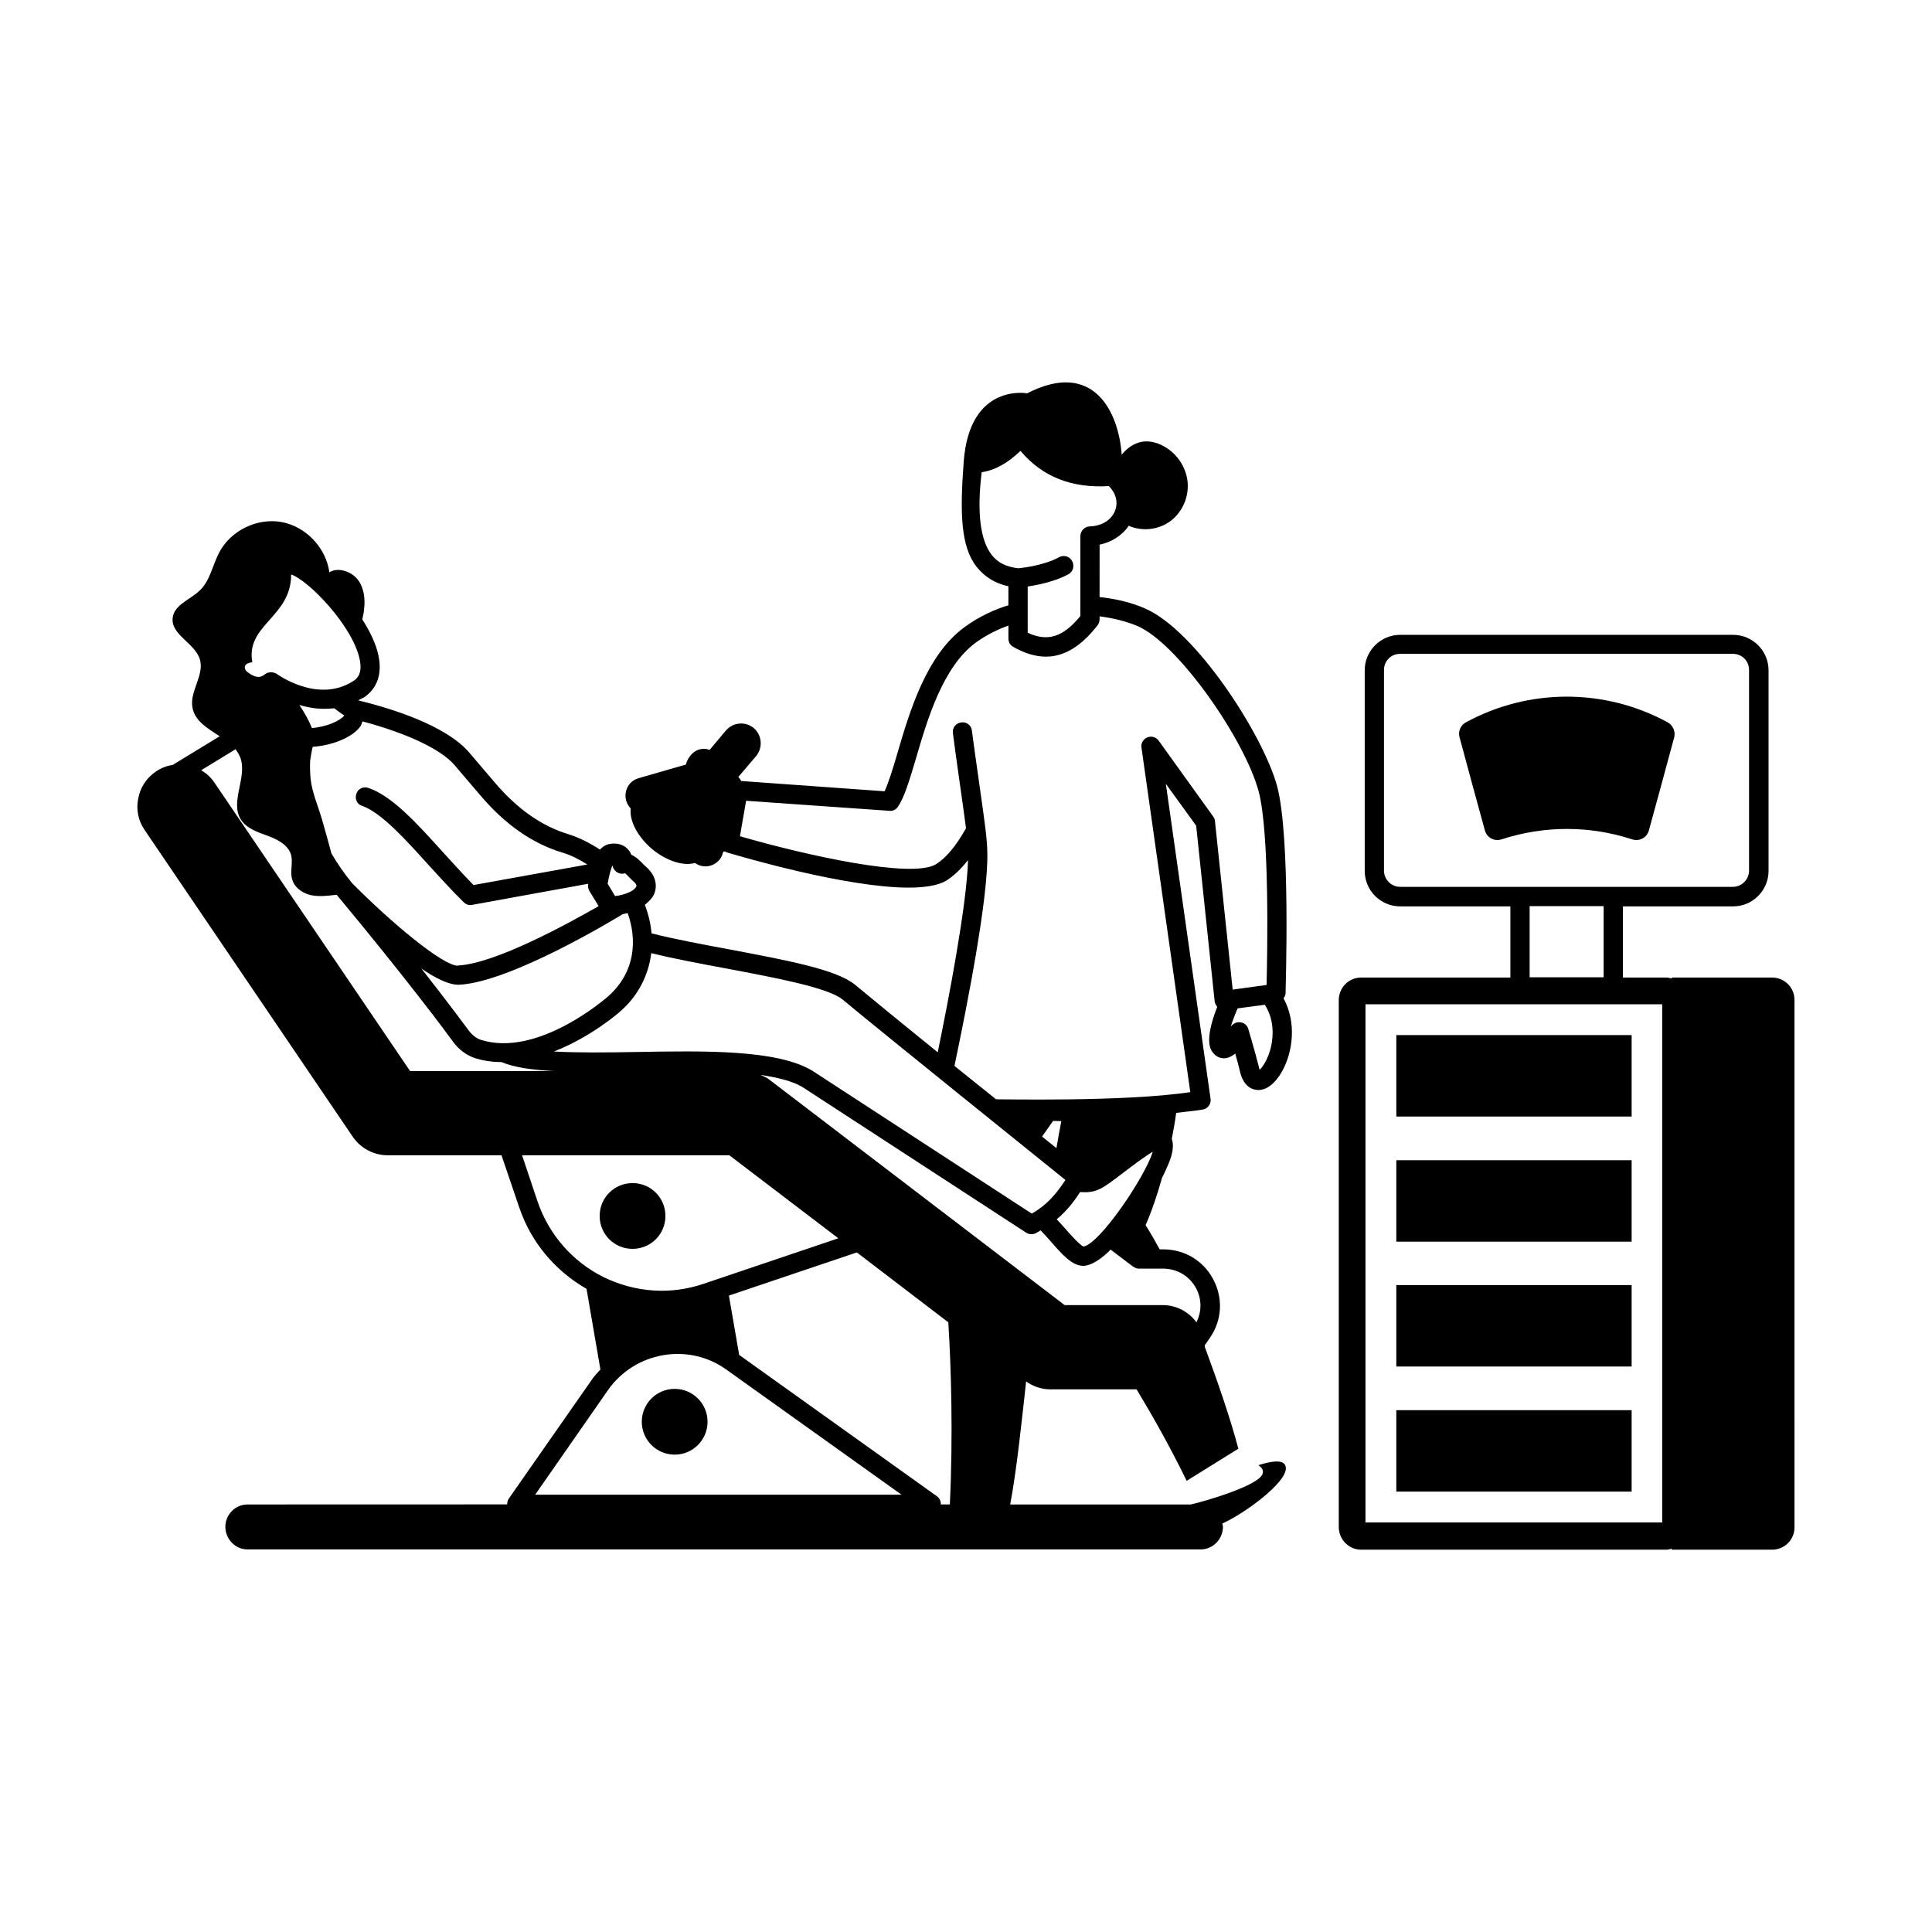
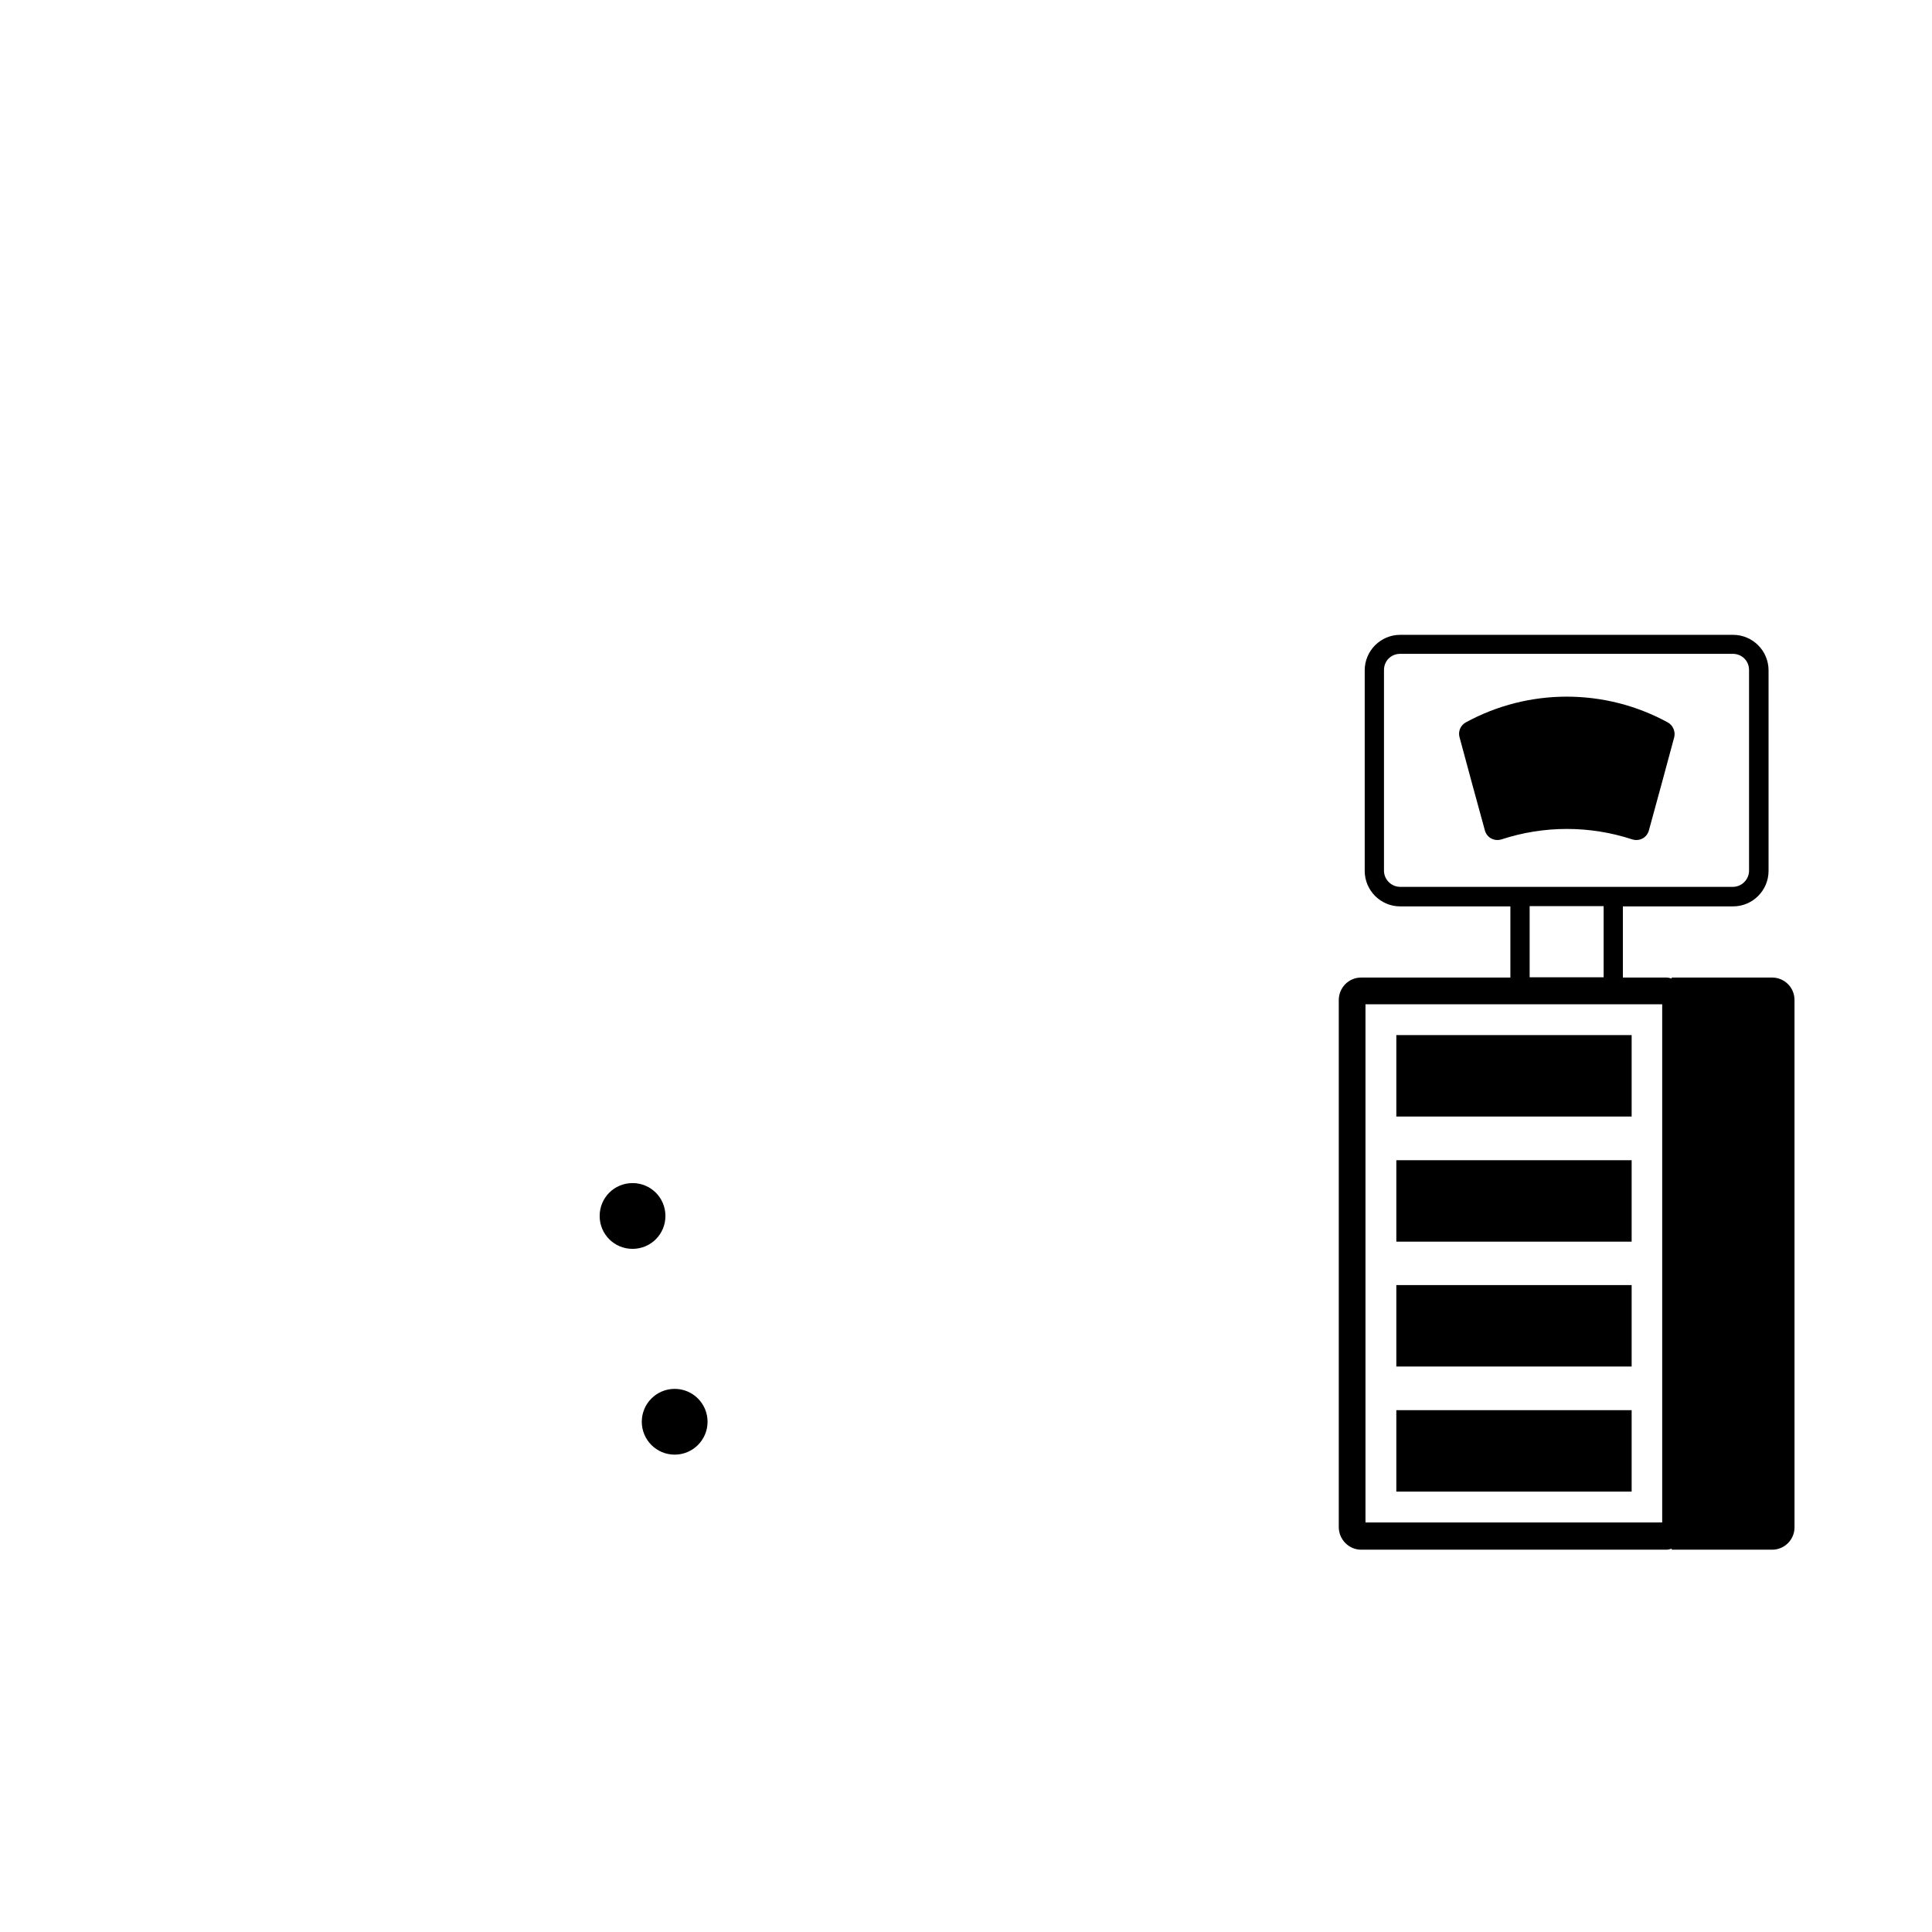
<svg xmlns="http://www.w3.org/2000/svg" fill="#000000" width="800px" height="800px" version="1.1" viewBox="144 144 512 512">
  <g>
-     <path d="m477.48 532.28c0.887 0.613 1.496 1.363 1.09 2.383-1.156 2.996-14.5 7.012-18.996 8.035h-47.863c1.77-9.328 3.133-22.809 4.223-32.613 1.84 1.363 4.152 2.109 6.398 2.109h22.875c4.223 7.012 8.715 14.91 13.277 24.238l13.684-8.512c-1.973-7.691-5.719-18.449-8.852-26.891 0-0.137-0.066-0.273-0.066-0.477l1.496-2.18c3.133-4.629 3.402-10.418 0.75-15.387-2.656-4.969-7.625-7.898-13.277-7.898h-0.887c-1.227-2.18-2.449-4.426-3.746-6.398 1.703-3.879 3.133-8.168 4.356-12.527 1.293-2.586 2.316-4.902 2.656-6.606 0.34-1.496 0.273-2.793-0.066-3.746 0.477-2.449 0.887-4.699 1.156-6.875 2.383-0.34 4.629-0.477 7.012-0.887 1.363-0.203 2.316-1.496 2.109-2.859l-11.848-83.469 8.035 11.098 4.902 46.566c0.066 0.543 0.34 1.02 0.68 1.43-3.539 9.055-1.77 11.438-1.09 12.188 0.816 1.09 2.043 1.566 3.336 1.43 0.887-0.137 1.77-0.613 2.519-1.227 0.477 1.633 0.953 3.402 1.227 4.629 0.887 3.949 3.062 4.832 4.289 4.969 0.203 0.066 0.41 0.066 0.613 0.066 2.246 0 4.492-1.77 6.262-4.902 2.859-5.106 3.949-12.938 0.41-19.402 0.273-0.34 0.477-0.75 0.543-1.227 0-1.703 1.363-41.598-2.246-55.012-3.676-13.547-21.516-41.191-34.926-47.043-3.676-1.633-7.762-2.586-12.117-3.062l0.008-13.879c3.269-0.68 6.059-2.519 7.762-5.039 0.066 0.066 0.137 0.066 0.203 0.137 3.609 1.496 8.035 0.887 11.098-1.566 3.062-2.449 4.699-6.535 4.223-10.418-0.477-3.879-2.926-7.422-6.398-9.258-1.77-0.953-3.879-1.496-5.856-1.09-2.043 0.41-3.812 1.703-5.176 3.402-0.816-11.574-7.625-25.258-25.055-16.273 0 0-15.25-2.859-16.816 18.109-1.02 13.48-0.816 22.469 3.402 27.844 2.109 2.656 4.902 4.426 8.441 5.176v5.039c-3.336 1.02-7.559 2.793-11.711 5.856-10.078 7.422-14.5 22.398-17.703 33.359-1.156 3.949-2.316 7.762-3.402 10.078l-37.988-2.723c-0.203-0.34-0.477-0.75-0.75-1.09l4.699-5.516c1.84-2.246 1.566-5.516-0.613-7.422-2.246-1.84-5.516-1.566-7.422 0.68l-4.289 5.106c-0.41-0.137-0.816-0.273-1.227-0.273-1.633-0.137-3.133 0.68-4.152 2.18-0.477 0.68-0.75 1.363-0.887 1.973l-12.527 3.609c-3.609 1.02-4.629 5.445-2.109 8.035-0.41 3.199 1.77 7.422 5.582 10.688 3.949 3.269 8.375 4.629 11.438 3.746 2.793 2.043 6.809 0.477 7.488-2.996 0.203 0 0.34 0 0.543-0.066 0.066 0.066 0.137 0.203 0.203 0.203 3.879 1.156 31.793 9.395 48.406 9.395 4.223 0 7.762-0.543 9.941-1.84 1.973-1.227 3.949-3.133 5.785-5.445-0.34 12.051-5.242 37.379-8.035 50.926-8.918-7.215-17.156-13.957-21.922-17.906-4.832-4.016-17.973-6.469-33.09-9.328-7.285-1.363-14.707-2.723-20.832-4.289-0.203-2.519-0.816-5.039-1.77-7.559 1.09-0.887 2.043-1.84 2.519-2.996 0.887-2.316 0.203-4.832-1.906-6.809-0.34-0.273-0.68-0.68-1.02-0.953-0.75-0.816-1.906-1.973-3.199-2.519-0.203-0.543-0.477-1.02-0.816-1.363-1.09-1.293-2.859-1.84-4.902-1.496-1.02 0.203-1.906 0.75-2.586 1.496-2.586-1.703-5.379-3.133-8.375-4.086-7.012-2.109-13.547-6.672-19.539-13.754l-6.738-7.898c-6.262-7.285-20.832-11.711-29.41-13.82 0.477-0.273 0.953-0.477 1.496-0.75 3.539-2.316 4.902-6.262 3.879-11.098-0.613-2.996-2.18-6.332-4.289-9.602 0.203-0.887 0.41-1.77 0.477-2.723 0.34-2.656 0-5.582-1.633-7.762-1.633-2.18-5.309-3.473-7.559-1.973-0.887-6.535-6.262-12.188-12.73-13.344s-13.48 2.316-16.477 8.102c-1.77 3.336-2.383 7.352-5.039 9.941-2.519 2.519-6.875 3.812-7.285 7.352-0.543 4.492 5.922 6.672 7.215 11.031 1.227 4.223-2.793 8.441-1.973 12.73 0.613 3.609 4.016 5.516 7.215 7.625l-12.391 7.559c-1.566 0.273-3.133 0.816-4.492 1.77-2.519 1.703-4.152 4.223-4.699 7.148-0.613 2.926 0 5.922 1.703 8.375l55.148 81.289c2.109 3.062 5.582 4.902 9.258 4.902h30.16l4.699 13.82c3.133 9.258 9.465 16.75 17.836 21.582l3.676 21.379c-0.75 0.816-1.496 1.566-2.109 2.449l-22.195 31.793c-0.273 0.477-0.41 0.953-0.41 1.496l-68.824 0.02c-3.199 0-5.856 2.656-5.856 5.922 0 3.269 2.656 5.992 5.856 5.992h252.59c3.269 0 5.922-2.723 5.922-5.992 0-0.34-0.137-0.543-0.137-0.887 5.785-2.586 16.883-10.688 16.816-14.637-0.066-2.516-3.606-1.973-7.281-0.816zm-25.258-52.082c3.746 0 7.012 1.973 8.781 5.242 1.496 2.859 1.496 6.129 0.066 8.988-2.043-2.793-5.309-4.562-8.918-4.562h-26.008l-78.293-59.777c-0.68-0.543-1.496-0.887-2.316-1.227 4.562 0.68 8.441 1.633 11.098 3.199l59.301 38.602c0.41 0.273 0.887 0.41 1.363 0.41 0.41 0 0.75-0.066 1.09-0.203 0.543-0.273 0.953-0.543 1.363-0.816 0.887 0.887 1.77 1.84 2.586 2.793 3.199 3.676 5.785 6.606 8.715 6.606 0.203 0 0.477 0 0.75-0.066 1.906-0.34 4.223-1.906 6.535-4.223l5.922 4.492c0 0.066 0.066 0 0.137 0.066 0.41 0.273 0.887 0.477 1.363 0.477zm-21.039-5.856c-0.953-0.273-3.473-3.133-4.969-4.832-0.75-0.816-1.43-1.633-2.18-2.383 2.449-2.043 4.426-4.426 6.195-7.215 1.77 0.137 3.473 0 4.902-0.68 1.496-0.613 3.609-2.18 6.875-4.699 1.973-1.496 5.309-4.016 7.488-5.309-1.973 6.531-13.887 24.234-18.312 25.117zm49.43-52.082c-0.816 2.793-2.043 4.562-2.793 5.242-0.066-0.203-0.137-0.41-0.203-0.75-0.477-1.906-1.293-4.832-1.973-7.215-0.34-1.09-0.613-2.109-0.816-2.793-0.273-1.02-1.156-1.77-2.246-1.84-1.02-0.066-1.906 0.41-2.449 1.227 0.41-1.293 1.02-2.996 1.84-4.902l7.215-0.953c2.992 4.633 2.039 9.875 1.426 11.984zm-73.801-131.2c-3.062-3.949-3.949-11.301-2.656-21.922 3.402-0.477 6.809-2.316 10.281-5.652 5.785 6.875 13.617 9.941 23.422 9.328 1.77 1.77 2.449 4.016 1.77 6.129-0.613 2.109-2.793 4.426-6.875 4.562-1.363 0.066-2.449 1.227-2.449 2.586v21.172c-4.562 5.582-8.645 6.875-13.957 4.426v-12.254c2.656-0.41 7.215-1.293 10.824-3.269 1.227-0.68 1.633-2.246 0.953-3.473-0.68-1.293-2.246-1.703-3.473-1.02-3.812 2.109-9.395 2.793-10.758 2.926-3.137-0.34-5.449-1.43-7.082-3.539zm-1.16 79.113c0-1.77-0.203-4.016-0.477-6.398-0.41-3.676-3.062-21.582-3.609-26.145-0.137-1.363-1.363-2.383-2.793-2.18-1.43 0.137-2.449 1.43-2.246 2.793 0.543 4.629 3.062 21.785 3.473 25.258-2.586 4.629-5.309 7.898-7.965 9.531-6.332 3.879-34.312-2.316-51.945-7.422l1.633-9.395 37.922 2.656c0.953 0.137 1.84-0.34 2.316-1.09 1.77-2.586 3.062-7.082 4.766-12.73 2.996-10.281 7.082-24.238 15.797-30.707 2.996-2.18 6.059-3.609 8.715-4.562v3.473c0 0.887 0.477 1.77 1.293 2.18 2.996 1.703 5.922 2.586 8.645 2.586 4.902 0 9.395-2.793 13.684-8.305 0.34-0.477 0.543-1.02 0.543-1.566v-0.816c3.609 0.477 7.012 1.293 10.078 2.586 10.895 4.766 28.391 30.16 32.066 43.777 2.926 10.895 2.316 42.754 2.109 51.336h-0.066l-8.918 1.227-4.699-44.66c0-0.41-0.203-0.887-0.477-1.227l-14.434-20.086c-0.68-0.953-1.906-1.293-2.996-0.887-1.09 0.477-1.77 1.566-1.566 2.723l12.938 91.297c-17.496 2.656-51.129 1.84-51.469 1.906-3.609-2.859-7.285-5.856-11.031-8.852 3.406-16.203 8.922-44.25 8.715-56.301zm19.609 70.941c-0.41 1.973-0.816 4.426-1.293 7.148-1.156-0.953-2.449-1.973-3.812-3.062l2.926-4.152c0.68-0.004 1.43 0.066 2.18 0.066zm-108.66-44.527c5.992 1.496 13.004 2.793 19.949 4.086 12.594 2.383 26.961 5.039 30.773 8.238 12.73 10.555 50.449 40.848 59.027 47.793-2.519 3.812-4.969 6.672-8.918 8.918l-58.141-37.855c-9.328-5.652-28.594-5.309-47.25-4.969-7.422 0.137-14.977 0.203-21.242-0.137 9.734-3.812 17.156-10.211 17.633-10.688 4.695-4.086 7.418-9.531 8.168-15.387zm-10.281-23.285c0.066 0.68 0.477 1.363 1.09 1.77 0.68 0.477 1.496 0.613 2.246 0.34 0.34 0.273 0.816 0.75 1.156 1.156 0.41 0.34 0.75 0.816 1.227 1.156 0.34 0.34 0.75 0.816 0.613 1.156-0.203 0.477-0.816 1.09-1.84 1.566h-0.137c-0.066 0-0.066 0.066-0.066 0.066-0.953 0.41-2.18 0.816-3.609 0.953l-1.973-3.269c0.477-2.715 0.953-4.144 1.293-4.894zm2.519 13.074v-0.066c0.543-0.137 1.02-0.203 1.496-0.34 2.449 6.809 2.246 15.59-5.309 22.195-0.203 0.137-18.449 16.273-33.699 11.371-1.156-0.41-2.18-1.227-3.062-2.383-1.156-1.566-5.445-7.352-12.594-16.477 3.746 2.586 7.285 4.289 9.734 4.289h0.273c13.816-0.684 41.934-17.84 43.16-18.59zm-69.309-49.906c0.273-0.41 0.34-0.887 0.543-1.293 11.711 3.133 20.766 7.352 24.375 11.574l6.738 7.898c6.606 7.828 13.957 12.938 21.922 15.32 2.316 0.68 4.492 1.84 6.535 3.133l-30.16 5.445c-2.656-2.723-5.379-5.719-8.035-8.645-6.945-7.691-13.547-14.977-19.812-17.09-1.363-0.477-2.793 0.203-3.199 1.566-0.477 1.363 0.203 2.793 1.566 3.199 5.039 1.77 11.438 8.852 17.633 15.727 3.062 3.336 6.129 6.738 9.258 9.805 0.477 0.477 1.09 0.75 1.77 0.75 0.137 0 0.273-0.066 0.477-0.066l30.707-5.582c-0.066 0.613 0 1.227 0.273 1.77l2.519 4.152c-7.965 4.562-27.367 15.25-37.242 15.727 0 0.066-0.066 0.066-0.066 0.066-3.949 0-17.566-11.301-28.051-21.922-2.246-2.723-3.949-5.309-5.445-7.828-0.816-2.996-1.633-6.059-2.519-9.055-1.02-3.539-2.586-7.012-2.996-10.621-0.137-1.43-0.203-3.133-0.137-4.832 0.203-1.363 0.41-2.656 0.68-3.746 5.383-0.414 10.559-2.523 12.668-5.453zm-16.203-5.648c2.043 0.613 4.223 1.02 6.606 1.02 0.887 0 1.77-0.066 2.656-0.137 0.887 0.68 1.77 1.363 2.656 1.906-1.227 1.496-4.699 2.996-8.578 3.336-0.887-2.176-2.047-4.219-3.34-6.125zm-2.18-34.586c4.629 1.566 16.34 13.617 18.18 22.535 0.75 3.676-0.613 5.039-1.703 5.719-9.465 6.059-20.152-1.84-20.289-1.906-0.273-0.203-1.84-0.953-3.269 0.203-0.75 0.613-1.496 0.68-2.109 0.543-0.887-0.137-2.656-1.227-2.926-1.84-0.816-1.84 1.84-1.973 1.84-1.973-1.84-9.938 10.348-11.98 10.277-23.281zm31.523 131.6-51.809-76.387c-0.953-1.43-2.18-2.519-3.539-3.336l8.918-5.445s0.066-0.066 0.137-0.137c0.543 0.68 0.953 1.363 1.293 2.18 1.973 5.309-2.859 11.777 0.203 16.543 1.496 2.316 4.426 3.269 7.012 4.223 2.656 0.953 5.516 2.449 6.262 5.106 0.543 2.109-0.34 4.356 0.273 6.398 0.543 2.18 2.656 3.676 4.902 4.223 2.18 0.477 4.492 0.203 6.672-0.066h0.203c0.066 0.066 0.137 0.137 0.203 0.203 18.383 22.125 28.867 36.219 30.773 38.875 1.496 1.973 3.402 3.402 5.582 4.152 2.316 0.75 4.766 1.09 7.148 1.09 3.336 1.43 8.238 2.109 14.094 2.383zm33.77 34.52-4.086-12.188h54.941l28.867 21.992-35.676 12.051c-8.781 2.996-18.18 2.316-26.551-1.77-8.305-4.156-14.5-11.305-17.496-20.086zm-0.613 77.75 19.336-27.777c3.473-4.902 8.645-8.168 14.57-9.191 5.922-1.02 11.914 0.34 16.75 3.812l46.434 33.156zm109.89 2.586h-2.383c0-0.816-0.273-1.566-0.953-2.109l-52.492-37.512-2.723-15.727 33.906-11.438 24.238 18.52c0.746 11.707 1.289 30.02 0.406 48.266z" />
    <path d="m311.63 474.96c4.832 0 8.715-3.879 8.715-8.715 0-4.832-3.879-8.715-8.715-8.715-4.832 0-8.715 3.879-8.715 8.715 0 4.836 3.879 8.715 8.715 8.715z" />
    <path d="m331.51 520.78c0 4.812-3.902 8.715-8.715 8.715s-8.715-3.902-8.715-8.715 3.902-8.715 8.715-8.715 8.715 3.902 8.715 8.715" />
    <path d="m613.64 403.06h-26.621v0.273c-0.477-0.137-0.887-0.273-1.363-0.273h-11.574v-18.859h29.207c5.176 0 9.395-4.223 9.395-9.395v-53.172c0-5.176-4.223-9.395-9.395-9.395h-88.23c-5.176 0-9.395 4.223-9.395 9.395v53.172c0 5.176 4.223 9.395 9.395 9.395h29.207v18.859h-39.555c-3.269 0-5.922 2.656-5.922 5.992v139.64c0 3.269 2.656 5.992 5.922 5.992h80.949c0.477 0 0.887-0.137 1.363-0.273v0.273h26.621c3.269 0 5.922-2.656 5.922-5.922l-0.004-139.78c0-3.266-2.652-5.922-5.922-5.922zm-98.582-24.035c-2.316 0-4.289-1.906-4.289-4.289v-53.172c0-2.383 1.84-4.289 4.289-4.289h88.168c2.383 0 4.289 1.84 4.289 4.289v53.172c0 2.316-1.906 4.289-4.289 4.289zm53.922 5.109v18.859h-19.609v-18.859zm15.52 163.33h-78.633v-137.32h78.633z" />
    <path d="m586 335.46c-16.68-9.121-36.902-9.121-53.582 0-1.363 0.75-2.043 2.383-1.633 3.879 2.18 8.102 4.426 16.406 6.738 24.781 0.543 1.906 2.519 2.926 4.426 2.316 11.234-3.676 23.352-3.676 34.586 0 1.906 0.613 3.879-0.41 4.426-2.316 2.316-8.441 4.562-16.68 6.738-24.781 0.344-1.496-0.34-3.129-1.699-3.879z" />
    <path d="m514.04 418.31h62.363v21.582h-62.363z" />
    <path d="m514.04 451.47h62.363v21.582h-62.363z" />
    <path d="m514.04 484.56h62.363v21.582h-62.363z" />
    <path d="m514.04 517.71h62.363v21.582h-62.363z" />
  </g>
</svg>